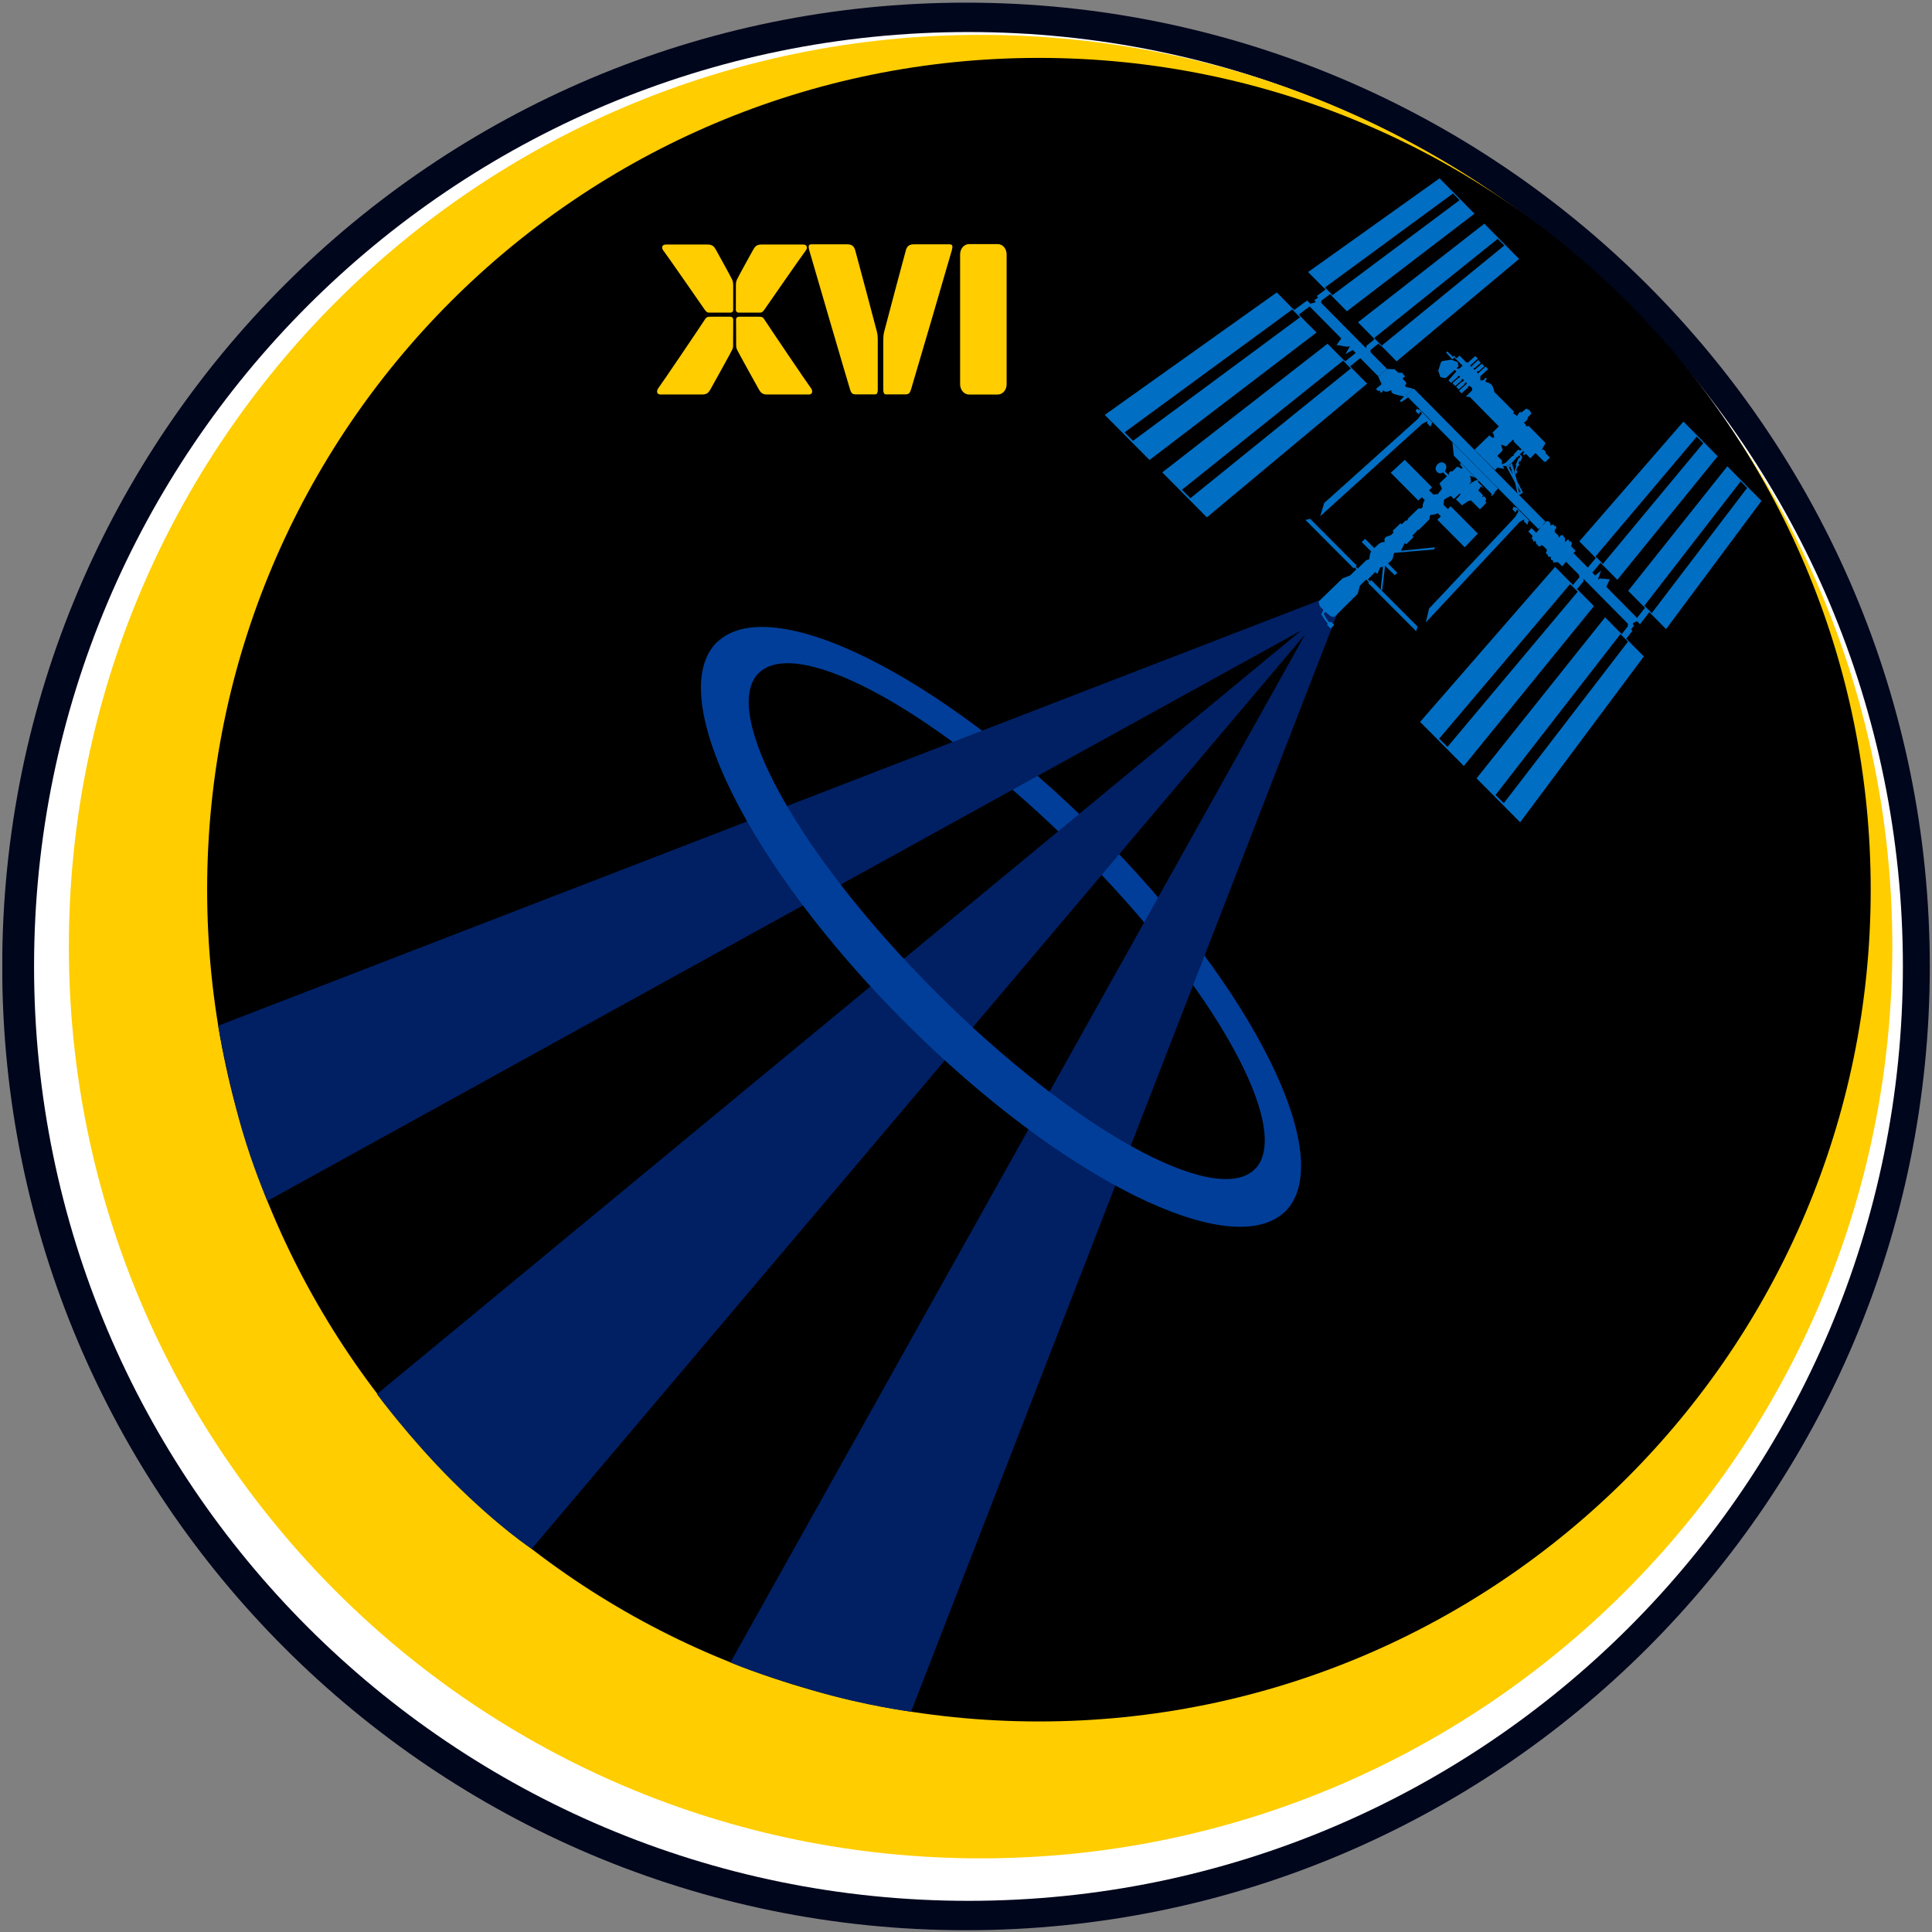
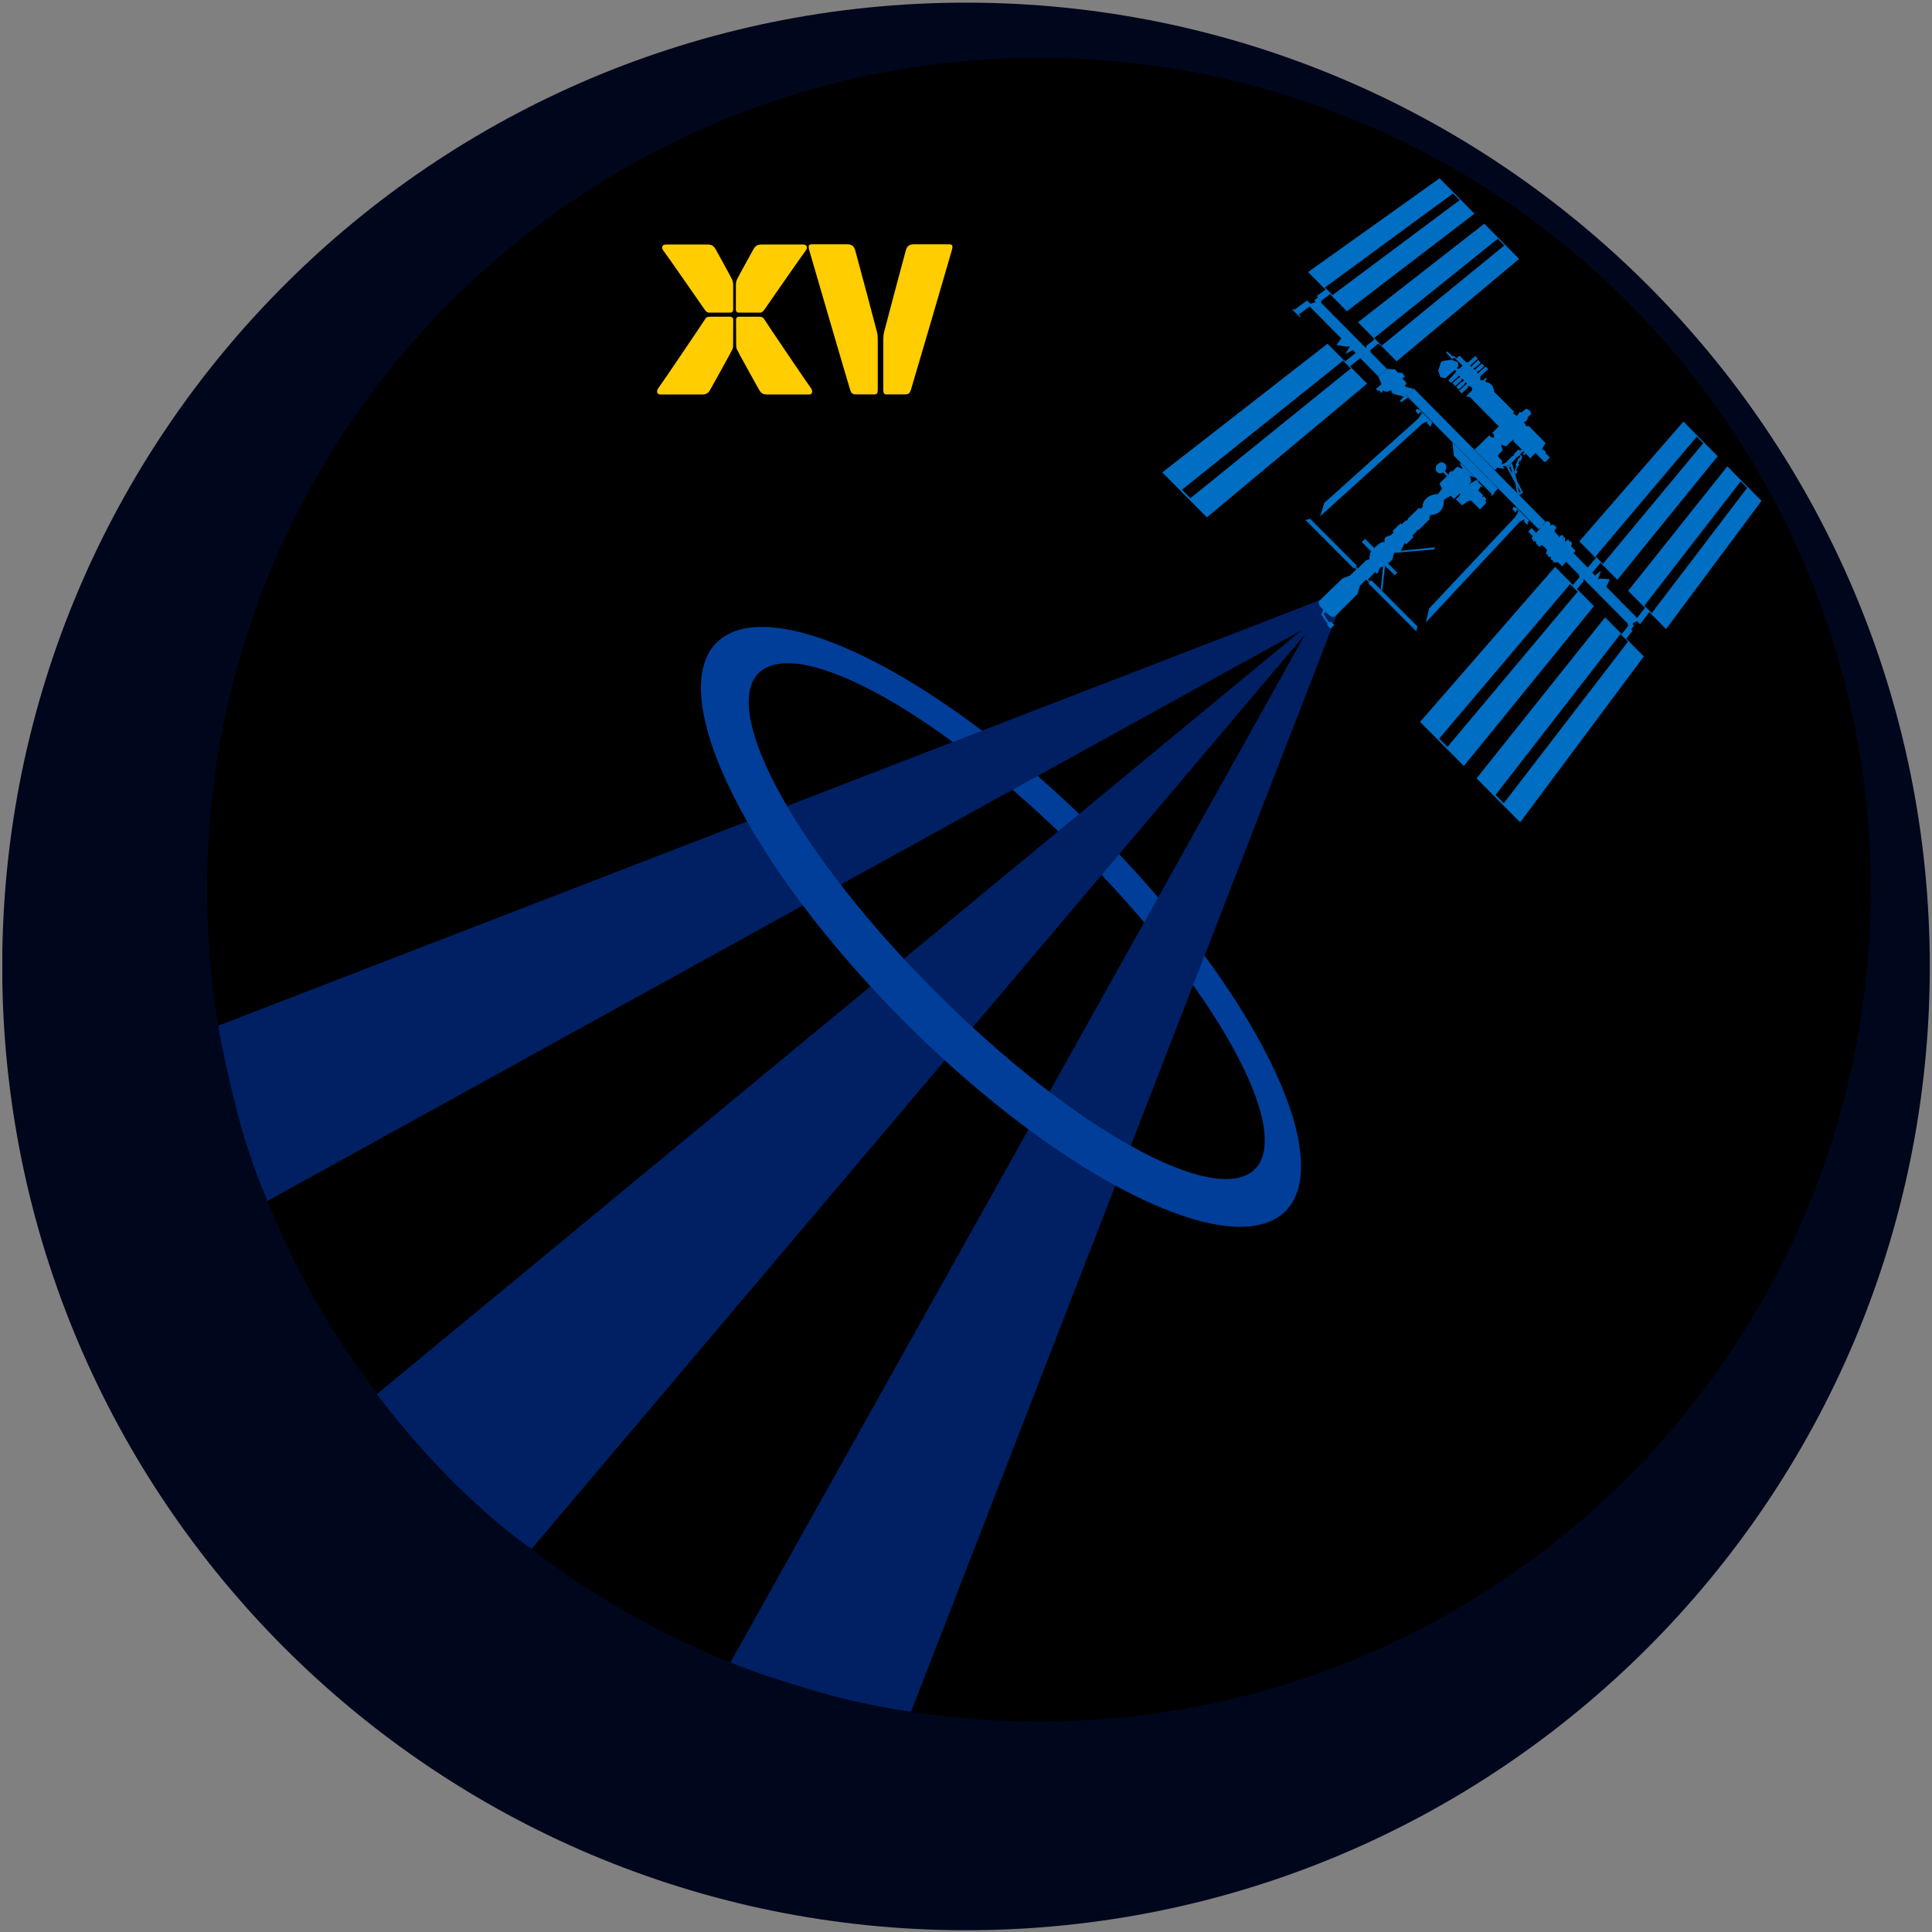
<svg xmlns="http://www.w3.org/2000/svg" id="svg23832" viewBox="0 0 3000 3000" version="1.1">
  <rect x="0" y="0" width="3000" height="3000" fill="#808080" stroke="none" />
  <title id="title43435">Expedition 16 insignia</title>
  <defs id="defs23834">
    <clipPath id="clipPath14614">
      <path id="path14616" d="m350.21 876.21h92.415v92.415h-92.415v-92.415z" />
    </clipPath>
  </defs>
  <g id="g14610" transform="matrix(32.388 0 0 -32.388 -11339 31376)">
    <g id="g14612" clip-path="url(#clipPath14614)">
      <g id="g14618" transform="translate(442.62 922.42)">
        <path id="path14620" d="m0 0c0-25.52-20.687-46.208-46.208-46.208-25.519 0-46.207 20.688-46.207 46.208 0 25.519 20.688 46.207 46.207 46.207 25.521 0 46.208-20.688 46.208-46.207" fill="#00061c" />
      </g>
      <g id="g14622" transform="translate(441.33 922.42)">
-         <path id="path14624" d="m0 0c0-24.742-20.057-44.799-44.799-44.799s-44.799 20.057-44.799 44.799c0 24.741 20.057 44.798 44.799 44.798s44.799-20.057 44.799-44.798" fill="#fff" />
-       </g>
+         </g>
      <g id="g14626" transform="translate(353.4 923.37)">
-         <path id="path14628" d="m0 0c0-24.141 19.571-43.712 43.712-43.712 24.142 0 43.712 19.571 43.712 43.712s-19.57 43.712-43.712 43.712c-24.141 0-43.712-19.571-43.712-43.712" fill="#ffcd00" />
-       </g>
+         </g>
      <g id="g14630" transform="translate(360.03 926.1)">
        <path id="path14632" d="m0 0c0-22.024 17.854-39.879 39.879-39.879 22.024 0 39.878 17.855 39.878 39.879s-17.854 39.878-39.878 39.878c-22.025 0-39.879-17.854-39.879-39.878" />
      </g>
      <g id="g14634" transform="translate(410.27 912.7)">
        <path id="path14636" d="m-0.016-0.016c1.883 1.883-1.917 8.735-8.486 15.304-6.57 6.569-13.422 10.369-15.304 8.487l-2.013 1.463c2.539 2.54 10.702-1.505 18.231-9.035 7.53-7.53 11.575-15.693 9.036-18.232l-1.464 2.013z" fill="#013e99" />
      </g>
      <g id="g14638" transform="translate(361.48 915.4)">
        <path id="path14640" d="m0 0c0.538-2.081 1.196-3.618 1.435-4.225l49.586 27.363-44.331-36.623s1.539-2.093 3.57-4.124c2.284-2.284 3.848-3.296 3.848-3.296l37.094 43.859-27.562-49.301s1.072-0.494 4.035-1.365c2.51-0.737 4.624-0.998 4.624-0.998l20.878 53.783-54.098-20.896s0.248-1.576 0.921-4.177" fill="#002063" />
      </g>
      <g id="g14642" transform="translate(422.93 956.34)">
        <path id="path14644" d="m0 0-5.873-4.91-0.731 0.74 5.893 4.813-0.314 0.321-5.94-4.769-0.76 0.769l6.057 4.726 1.668-1.69z" fill="#006ec3" fill-rule="evenodd" />
      </g>
      <g id="g14646" transform="translate(407.96 943.95)">
        <path id="path14648" d="m0 0 7.682 6.41-0.748 0.756-7.723-6.247-0.405 0.405 7.758 6.215-0.778 0.786-7.924-6.17 2.138-2.155z" fill="#006ec3" fill-rule="evenodd" />
      </g>
      <g id="g14650" transform="translate(420.79 958.51)">
        <path id="path14652" d="m0 0-6.117-4.68-0.734 0.743 6.137 4.584-0.316 0.321-6.183-4.539-0.763 0.772 6.302 4.494l1.674-1.695z" fill="#006ec3" fill-rule="evenodd" />
      </g>
      <g id="g14654" transform="translate(405.21 946.7)">
-         <path id="path14656" d="m0 0 8.005 6.111-0.752 0.759-8.043-5.951-0.406 0.407 8.078 5.918-0.78 0.789-8.249-5.871 2.147-2.162z" fill="#006ec3" fill-rule="evenodd" />
-       </g>
+         </g>
      <g id="g14658" transform="translate(434.55 944.74)">
        <path id="path14660" d="m0 0-4.575-6.148-0.717 0.726 4.604 6.044-0.309 0.314-4.65-6.003-0.745 0.754 4.755 5.97l1.637-1.657z" fill="#006ec3" fill-rule="evenodd" />
      </g>
      <g id="g14662" transform="translate(422.98 929.33)">
        <path id="path14664" d="m0 0 5.929 7.952-0.838 0.845-0.027-0.035 0.106-0.103-5.955-7.745-0.396 0.395 5.986 7.712 0.041-0.037 0.027 0.034-0.801 0.809-6.162-7.72 2.09-2.107z" fill="#006ec3" fill-rule="evenodd" />
      </g>
      <g id="g14666" transform="translate(432.45 946.88)">
        <path id="path14668" d="m0 0-4.811-5.924-0.805 0.815 0.029 0.034 0.085-0.086 4.81 5.787-0.31 0.315-4.853-5.743 0.042-0.044-0.029-0.035-0.791 0.8 4.992 5.744l1.641-1.663z" fill="#006ec3" fill-rule="evenodd" />
      </g>
      <g id="g14670" transform="translate(420.28 932.03)">
        <path id="path14672" d="m0 0 6.238 7.665-0.807 0.816-0.051-0.061 0.081-0.061-6.246-7.445-0.397 0.397 6.271 7.404 0.098-0.089 0.046 0.054-0.858 0.867-6.472-7.433 2.097-2.114z" fill="#006ec3" fill-rule="evenodd" />
      </g>
      <g id="g14674" transform="translate(429.29 939.36)">
        <path id="path14676" d="m0 0-0.03-0.039-0.087 0.085-0.446-0.582-0.146 0.147-0.168-0.079-0.043-0.056 0.071-0.071-0.141-0.183 0.066-0.066-0.323-0.419-0.219 0.221 0.319 0.411v0.125l-2.13 2.152-0.003-0.135-0.344-0.411-0.199 0.2 0.358 0.423-0.031 0.119-0.617 0.624 0.357 0.412 0.688-0.696 0.417 0.495 0.227-0.229-0.427-0.509 0.135-0.137 0.288 0.238-0.153-0.424 0.104 0.043 0.464-0.038-0.166-0.362 1.475-1.491 0.377 0.487-0.058 0.061 0.032 0.041 0.353-0.357z" fill="#006ec3" fill-rule="evenodd" />
      </g>
      <g id="g14678" transform="translate(412.05 953.92)">
        <path id="path14680" d="m0 0 0.044 0.032 0.056-0.055 0.616 0.451 0.15-0.151 0.205 0.045 0.058 0.043-0.072 0.073 0.186 0.137-0.066 0.067 0.427 0.314-0.071 0.071 0.038 0.028 0.362-0.365-0.038-0.029-0.072 0.073-0.418-0.31-0.016-0.109 2.158-2.181 0.015 0.123 0.378 0.304-0.043 0.043 0.031 0.026 0.363-0.364-0.032-0.026-0.122 0.122-0.391-0.317 0.024-0.111 0.776-0.785-0.423-0.353-0.859 0.868-0.485-0.393 0.074-0.074-0.039-0.031-0.369 0.373 0.038 0.031 0.061-0.061 0.501 0.402-0.139 0.14-0.354-0.191 0.221 0.376-0.124-0.028-0.526 0.086 0.232 0.313-1.517 1.533-0.519-0.384 0.096-0.098-0.045-0.033-0.37 0.375z" fill="#006ec3" fill-rule="evenodd" />
      </g>
      <g id="g14682" transform="translate(423.37 943.27)">
        <path id="path14684" d="m0 0 0.154 0.169 0.224-0.226 0.204 0.224-0.028 0.027 0.117 0.128 0.022-0.022 0.175 0.194 0.117 0.001 0.022-0.07 0.062-0.01-0.02-0.112 0.177 0.036 0.008-0.073 0.084 0.003 0.028-0.104-0.085-0.095 0.027-0.036-0.035-0.039 0.205-0.208-0.002-0.088l0.112 0.127 0.097-0.005 0.043-0.11 0.048 0.013 0.005-0.194 0.025-0.025 0.09 0.102 0.067 0.003 0.016-0.087h0.105l0.023-0.107-0.033-0.125 0.213-0.216-0.641-0.741-0.202 0.195-0.236-0.011 0.003 0.088-0.096 0.042-0.027 0.078 0.042 0.048-0.164 0.025-0.021 0.107-0.059 0.014-0.019 0.095 0.041 0.047 0.002 0.07-0.166 0.168-0.095 0.054-0.072-0.081-0.039 0.04-0.052-0.029-0.015 0.101-0.07-0.007 0.005 0.077-0.031 0.027 0.002 0.07-0.118-0.043-0.004 0.112-0.049-0.013-0.016 0.111 0.049 0.054-0.219 0.227z" fill="#006ec3" fill-rule="evenodd" />
      </g>
      <g id="g14686" transform="translate(423.41 943.8)">
        <path id="path14688" d="m0 0-0.641 0.647-0.033-0.033-0.058 0.058-0.068-0.134 0.148-0.151 0.072 0.133 0.078-0.078-0.172-0.281-4.122-4.383-0.158-0.667 4.496 4.818 0.232 0.134-0.024-0.103 0.166-0.168 0.053 0.172 0.031 0.036z" fill="#006ec3" fill-rule="evenodd" />
      </g>
      <g id="g14690" transform="translate(418.78 948.49)">
        <path id="path14692" d="m0 0-0.645 0.651-0.035-0.03-0.06 0.059-0.076-0.127l0.148-0.152 0.081 0.125 0.078-0.078-0.19-0.263-4.495-4.036-0.193-0.636 4.905 4.439 0.248 0.118-0.029-0.098 0.167-0.169 0.062 0.164 0.034 0.033z" fill="#006ec3" fill-rule="evenodd" />
      </g>
      <g id="g14694" transform="translate(417.51 949.8)">
        <path id="path14696" d="m0 0 0.373 0.324 6.317-6.387-0.331-0.364-6.359 6.427z" fill="#006ec3" fill-rule="evenodd" />
      </g>
      <g id="g14698" transform="translate(421.92 945.33)">
-         <path id="path14700" d="m0 0-0.186-0.19 0.025-0.026-0.136-0.139-0.042 0.043 0.044 0.045-1.5 1.515-0.326 0.33-0.067 0.64l2.188-2.218z" fill="#006ec3" fill-rule="evenodd" />
+         <path id="path14700" d="m0 0-0.186-0.19 0.025-0.026-0.136-0.139-0.042 0.043 0.044 0.045-1.5 1.515-0.326 0.33-0.067 0.64l2.188-2.218" fill="#006ec3" fill-rule="evenodd" />
      </g>
      <g id="g14702" transform="translate(420.1 946.48)">
        <path id="path14704" d="m0 0 0.124-0.158-0.042-0.042l-0.217 0.103-0.254-0.246-0.043 0.043-0.129-0.126 0.04-0.04-0.031-0.029-0.175 0.178s0.151 0.208 0.009 0.351c-0.141 0.143-0.287 0.054-0.358-0.013s-0.163-0.238-0.029-0.374c0.134-0.135 0.289-0.02 0.289-0.02l0.183-0.185-0.354-0.341 0.119-0.254-0.193-0.262s-0.341 0.005-0.555-0.203c-0.216-0.208-0.171-0.412-0.171-0.412l-0.08-0.079-0.124 0.013-0.524-0.509 0.021-0.02-0.075-0.074-0.029 0.03-0.206-0.199-0.053 0.054-0.381-0.37 0.06-0.06-0.15-0.146-0.209-0.066-0.082-0.079-0.007-0.191s-0.122 0.071-0.343-0.142c-0.221-0.215-0.148-0.132-0.148-0.132l-0.439 0.441-0.16-0.153 0.452-0.454-0.051-0.098-0.041-0.274-0.141-0.047-0.411-0.401-0.098 0.099 0.05 0.049-2.232 2.239-0.225-0.057 2.31-2.318 0.046 0.038 0.086-0.087-0.3-0.291-0.368-0.143-1.144-1.109s0.027-0.198 0.088-0.258l0.146-0.146-0.105-0.204 0.175-0.281 0.124-0.156-0.011-0.087 0.162-0.162 0.171 0.17-0.139 0.14h-0.122l-0.116 0.157-0.136 0.25 0.098 0.079s0.22-0.212 0.291-0.225c0.068-0.013 0.133-0.013 0.133-0.013l1.114 1.106 0.11 0.394 0.298 0.294 0.133-0.133-0.039-0.038 2.305-2.312 0.061 0.23-2.214 2.221-0.061-0.061-0.102 0.101 0.378 0.374-0.008-0.075 0.093-0.018 0.125 0.289 0.136 0.031-0.111-1.075 0.075-0.058 0.136 1.179 0.466-0.453 0.119 0.119-0.448 0.45s0.215 0.147 0.233 0.255c0.017 0.108 0.065 0.251 0.065 0.251l1.91 0.161 0.053 0.104-1.642-0.164 0.19 0.375 0.066-0.066 0.352 0.349-0.062 0.063 0.199 0.197 0.061 0.095 0.033-0.033 0.532 0.528 0.014 0.16 0.056 0.054s0.254-0.015 0.429 0.158c0.235 0.234 0.186 0.541 0.186 0.541l0.061 0.06 0.276 0.152 0.149-0.15 0.264 0.246 0.06 0.013-0.054-0.105-0.174-0.172 0.293-0.288 0.315 0.213 0.12 0.018 0.424-0.421s0.074 0.064 0.167 0.16c0.094 0.095 0.141 0.172 0.141 0.172l-0.047 0.067 0.043 0.113-0.122 0.122-0.051-0.052-0.031 0.031 0.055 0.056-0.234 0.236 0.136 0.2 0.062-0.063 0.026 0.027-0.247 0.249 0.041 0.042-0.042 0.043-0.125-0.023-0.296-0.182 0.102 0.125-0.048 0.283 0.26-0.096-0.719 0.727-0.022-0.094z" fill="#006ec3" fill-rule="evenodd" />
      </g>
      <g id="g14706" transform="translate(420.95 943.17)">
-         <path id="path14708" d="m0 0-1.302 1.313-0.138-0.138-0.897 0.904 0.144 0.14-1.308 1.319-0.673-0.62 1.321-1.331 0.167 0.161 0.912-0.918-0.165-0.165 1.311-1.32 0.628 0.655z" fill="#006ec3" fill-rule="evenodd" />
-       </g>
+         </g>
      <g id="g14710" transform="translate(420.79 947.19)">
        <path id="path14712" d="m0 0 0.007 0.008 0.709 0.685 0.115-0.104 0.117-0.007-0.03 0.165-0.063 0.07 0.313 0.304-1.389 1.408-0.195 0.026 0.296 0.287 0.007 0.121-0.13 0.112-0.086-0.063 0.03-0.019-0.318-0.289-0.125 0.127 0.382 0.346-0.057 0.057-0.067-0.06 0.016-0.022-0.287-0.259-0.122 0.13 0.266 0.239 0.04 0.001 0.073 0.065-0.073 0.074-0.072-0.065 0.016-0.017-0.295-0.264-0.133 0.135 0.288 0.258 0.014-0.014 0.066 0.06-0.059 0.06-0.061-0.053 0.009-0.009-0.325-0.289-0.123 0.124 0.349 0.398 0.031 0.028-0.075 0.077-0.45-0.398-0.24 0.048-0.107 0.31 0.131 0.407 0.068 0.058 0.429 0.063 0.281-0.106 0.027-0.028 0.038-0.186-0.104-0.093 0.121-0.032 0.175 0.156-0.391 0.391-0.102-0.088-0.298 0.326 0.064 0.055 0.258-0.249 0.058 0.041 0.12-0.12 0.147 0.129 0.322-0.328 0.028 0.025 0.04-0.04l0.364 0.322 0.125-0.127-0.372-0.332 0.056-0.057 0.06 0.052-0.014 0.014 0.289 0.258 0.122-0.124-0.281-0.254-0.019 0.019-0.059-0.052 0.062-0.063 0.345 0.301 0.12-0.122-0.271-0.245-0.022 0.021-0.074-0.066 0.06-0.06 0.369 0.334 0.123-0.124-0.381-0.346 0.006-0.191 0.15 0.002 0.048 0.07 0.058 0.053 0.066-0.09-0.073-0.015-0.001-0.099s0.282-0.026 0.358-0.252c0.077-0.225 0.06-0.225 0.06-0.225l0.959-0.96-0.064-0.061 0.2-0.131 0.065 0.111 0.08 0.089 0.052-0.04 0.244 0.191 0.153-0.074 0.095-0.166-0.161-0.158-0.048-0.145-0.082-0.08-0.078-0.04 0.064-0.065 0.056-0.116 0.127 0.005 0.796-0.807-0.173-0.314 0.028-0.021 0.032 0.032 0.139-0.141-0.035-0.036 0.217-0.221-0.191-0.199-0.078-0.004-0.195 0.197-0.224 0.226-0.248-0.254-0.219 0.222-0.078-0.078-0.062 0.063 0.077 0.084-0.505 0.5-0.031 0.117-0.346-0.338-0.24 0.09 0.079-0.279-0.257-0.265 0.229-0.229-0.01-0.168 0.115-0.23-0.332 0.063-0.117-0.121-0.981 0.977z" fill="#006ec3" fill-rule="evenodd" />
      </g>
      <g id="g14714" transform="translate(417.85 950.09)">
        <path id="path14716" d="m0 0-0.041 0.042-0.296 0.065-0.07 0.07 0.086 0.075-0.041 0.108-0.151 0.152 0.128 0.11-0.13 0.132 0.04 0.034-0.246 0.007-0.161 0.163-0.373 0.018-0.423-0.353 0.164-0.376-0.27-0.228 0.115-0.116 0.049 0.042 0.051-0.051-0.044-0.037 0.129-0.005 0.047 0.105 0.068-0.061 0.119-0.013 0.19 0.067 0.037-0.037-0.034-0.029 0.078-0.08 0.091-0.041 0.448-0.112-0.199-0.203 0.063-0.064 0.338 0.226-0.097 0.098l0.335 0.292z" fill="#006ec3" fill-rule="evenodd" />
      </g>
      <g id="g14718" transform="translate(423.16 947.1)">
        <path id="path14720" d="m0 0-0.071-0.004-0.122-0.127 0.117-0.119-0.082-0.21-0.061 0.013-0.041-0.121 0.046-0.053-0.11-0.139-0.041-0.139s0.066-0.063 0.059-0.07-0.102-0.131-0.102-0.131l-0.038 0.171 0.077 0.237-0.028 0.058 0.143 0.32 0.066 0.033 0.014 0.049-0.054 0.054-0.068-0.07-0.073-0.038-0.046-0.078-0.245-0.251-0.155-0.073-0.214 0.001-0.02 0.085 0.173 0.069 0.317 0.32 0.073 0.017-0.008 0.057 0.218 0.236 0.107-0.039 0.055 0.055 0.114-0.113z" fill="#006ec3" fill-rule="evenodd" />
      </g>
      <g id="g14722" transform="translate(423.01 945.16)">
        <path id="path14724" d="m0 0-0.148 0.288 0.074-0.317 0.07 0.038m-0.384 0.85-0.105 0.376-0.083-0.048 0.188-0.328zm0.497-0.884-0.187-0.115-0.087 0.088-0.105 0.497-0.424 0.788 0.192 0.08 0.079 0.085 0.25-0.883 0.282-0.54z" fill="#006ec3" fill-rule="evenodd" />
      </g>
      <g id="g14726" transform="translate(411.73 910.69)">
        <path id="path14728" d="m0.006 0.005c-2.539-2.538-10.705 1.506-18.236 9.034-7.532 7.527-11.577 15.688-9.038 18.227 0.746 0.312 2.327-1.047 2.014-1.464-1.883-1.882 1.917-8.732 8.488-15.3 6.572-6.568 13.425-10.368 15.307-8.485 0.59 0.468 2.446-0.565 1.464-2.013z" fill="#013e99" />
      </g>
      <g id="g14730" transform="translate(382.02 957.03)">
        <path id="path14732" d="m0 0h2.004c0.235 0 0.313-0.096 0.409-0.27s0.674-1.214 0.775-1.428c0.043-0.092 0.043-0.246 0.043-0.248v-1.193c0-0.039-0.03-0.126-0.135-0.126h-1.032c-0.081 0-0.14 0.055-0.209 0.156-0.159 0.232-1.855 2.674-1.968 2.813s-0.07 0.296 0.113 0.296" fill="#ffcd00" />
      </g>
      <g id="g14734" transform="translate(381.76 949.84)">
        <path id="path14736" d="m0 0h2.004c0.235 0 0.313 0.096 0.409 0.27s1.003 1.802 1.037 1.891c0.029 0.078 0.037 0.091 0.037 0.206 0.001 0.325 0.006 0.907 0.006 1.188 0 0.077-0.003 0.176-0.175 0.176-0.259 0-0.62 0.002-0.835 0-0.235-0.003-0.268 0-0.366-0.159-0.135-0.217-2.091-3.11-2.204-3.25-0.114-0.139-0.096-0.322 0.087-0.322" fill="#ffcd00" />
      </g>
      <g id="g14738" transform="translate(388.61 957.03)">
        <path id="path14740" d="m0 0h-2.004c-0.234 0-0.313-0.096-0.409-0.27-0.095-0.174-0.674-1.214-0.775-1.428-0.044-0.092-0.042-0.246-0.042-0.248 0-0.133-0.002-1.066-0.002-1.193 0-0.039 0.031-0.126 0.137-0.126h1.031c0.082 0 0.14 0.055 0.209 0.156 0.16 0.232 1.855 2.674 1.968 2.813 0.114 0.139 0.07 0.296-0.113 0.296" fill="#ffcd00" />
      </g>
      <g id="g14742" transform="translate(388.88 949.84)">
        <path id="path14744" d="m0 0h-2.004c-0.235 0-0.314 0.096-0.409 0.27-0.096 0.174-1.003 1.802-1.037 1.891-0.029 0.078-0.036 0.091-0.037 0.206-0.001 0.325-0.006 0.907-0.006 1.188 0 0.077 0.003 0.176 0.175 0.176 0.259 0 0.619 0.002 0.835 0 0.234-0.003 0.268 0 0.366-0.159 0.135-0.217 2.091-3.11 2.204-3.25 0.114-0.139 0.096-0.322-0.087-0.322" fill="#ffcd00" />
      </g>
      <g id="g14746" transform="translate(395.62 957.04)">
        <path id="path14748" d="m0 0h-1.698c-0.184 0-0.323-0.045-0.393-0.284s-0.984-3.681-1.027-3.858c-0.044-0.177-0.055-0.229-0.055-0.517v-2.318c0-0.123 0.033-0.217 0.121-0.217h0.945c0.163 0 0.212 0.078 0.26 0.223 0.065 0.194 1.908 6.492 1.96 6.687s0.044 0.284-0.113 0.284" fill="#ffcd00" />
      </g>
      <g id="g14750" transform="translate(389.01 957.04)">
        <path id="path14752" d="m0 0h1.699c0.183 0 0.322-0.045 0.391-0.284 0.07-0.239 0.985-3.681 1.028-3.858 0.044-0.177 0.054-0.229 0.054-0.517v-2.318c0-0.123-0.032-0.217-0.12-0.217h-0.945c-0.163 0-0.212 0.078-0.26 0.223-0.065 0.194-1.908 6.492-1.96 6.687-0.053 0.195-0.044 0.284 0.113 0.284" fill="#ffcd00" />
      </g>
      <g id="g14754" transform="translate(398.36 950.33)">
-         <path id="path14756" d="m0 0c0-0.272-0.191-0.491-0.426-0.491h-1.377c-0.236 0-0.427 0.219-0.427 0.491v6.23c0 0.272 0.191 0.491 0.427 0.491h1.377c0.235 0 0.426-0.219 0.426-0.491v-6.23z" fill="#ffcd00" />
-       </g>
+         </g>
    </g>
  </g>
</svg>